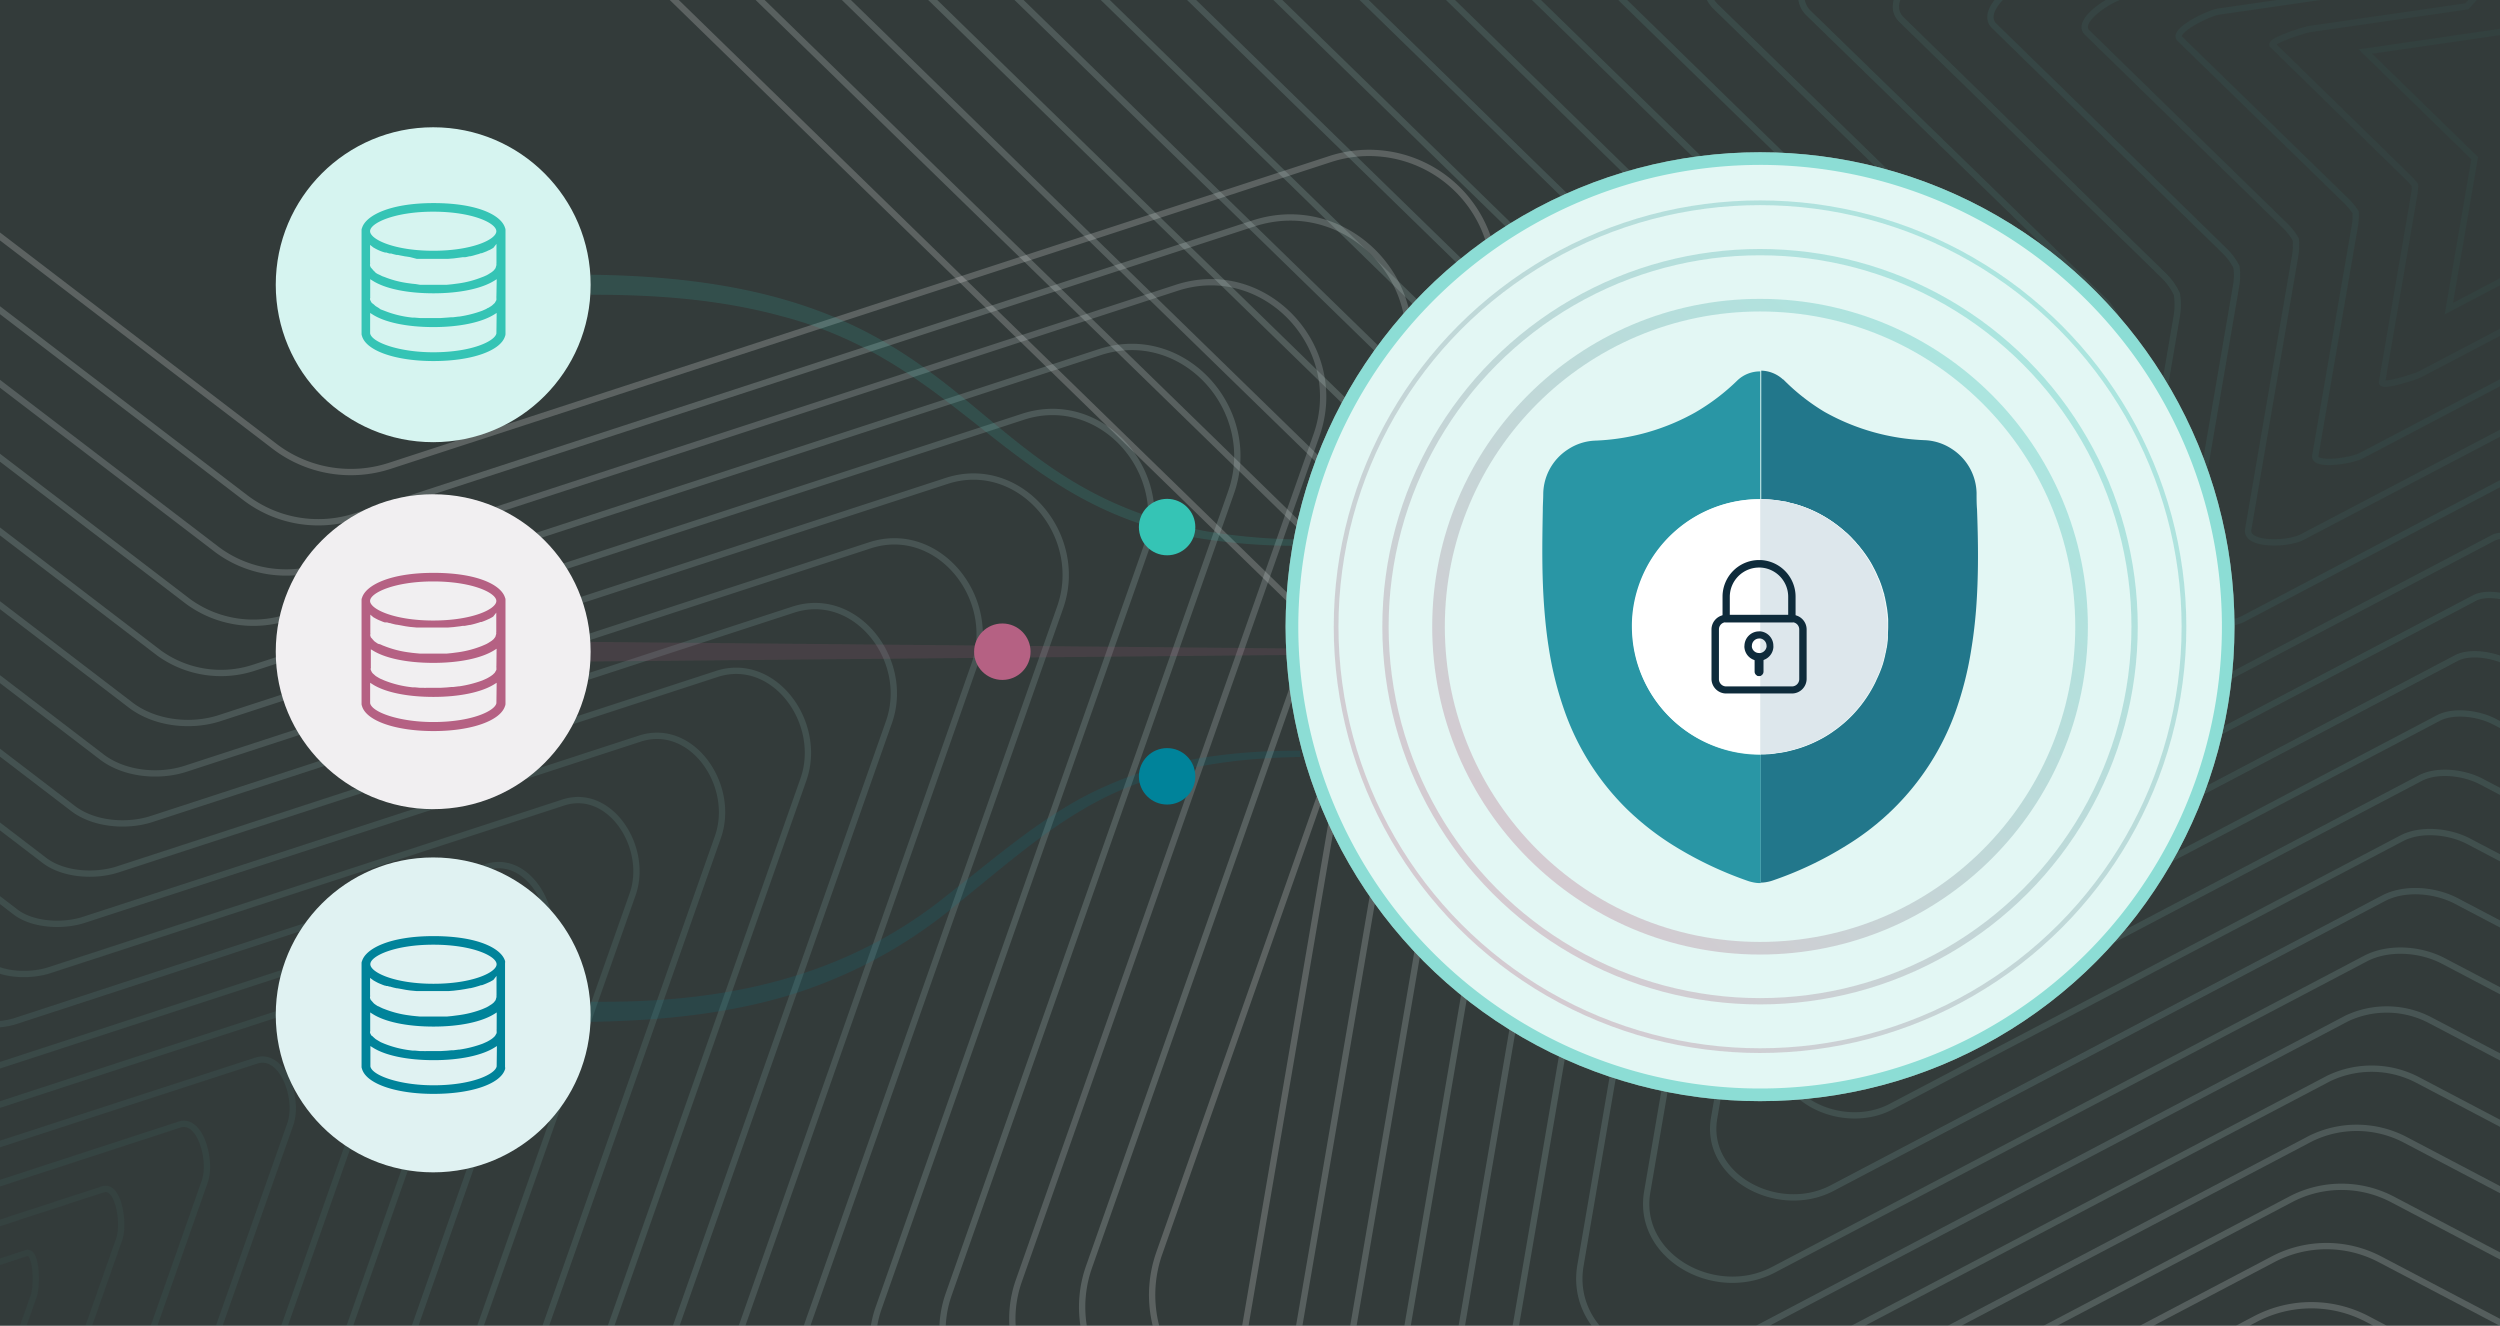
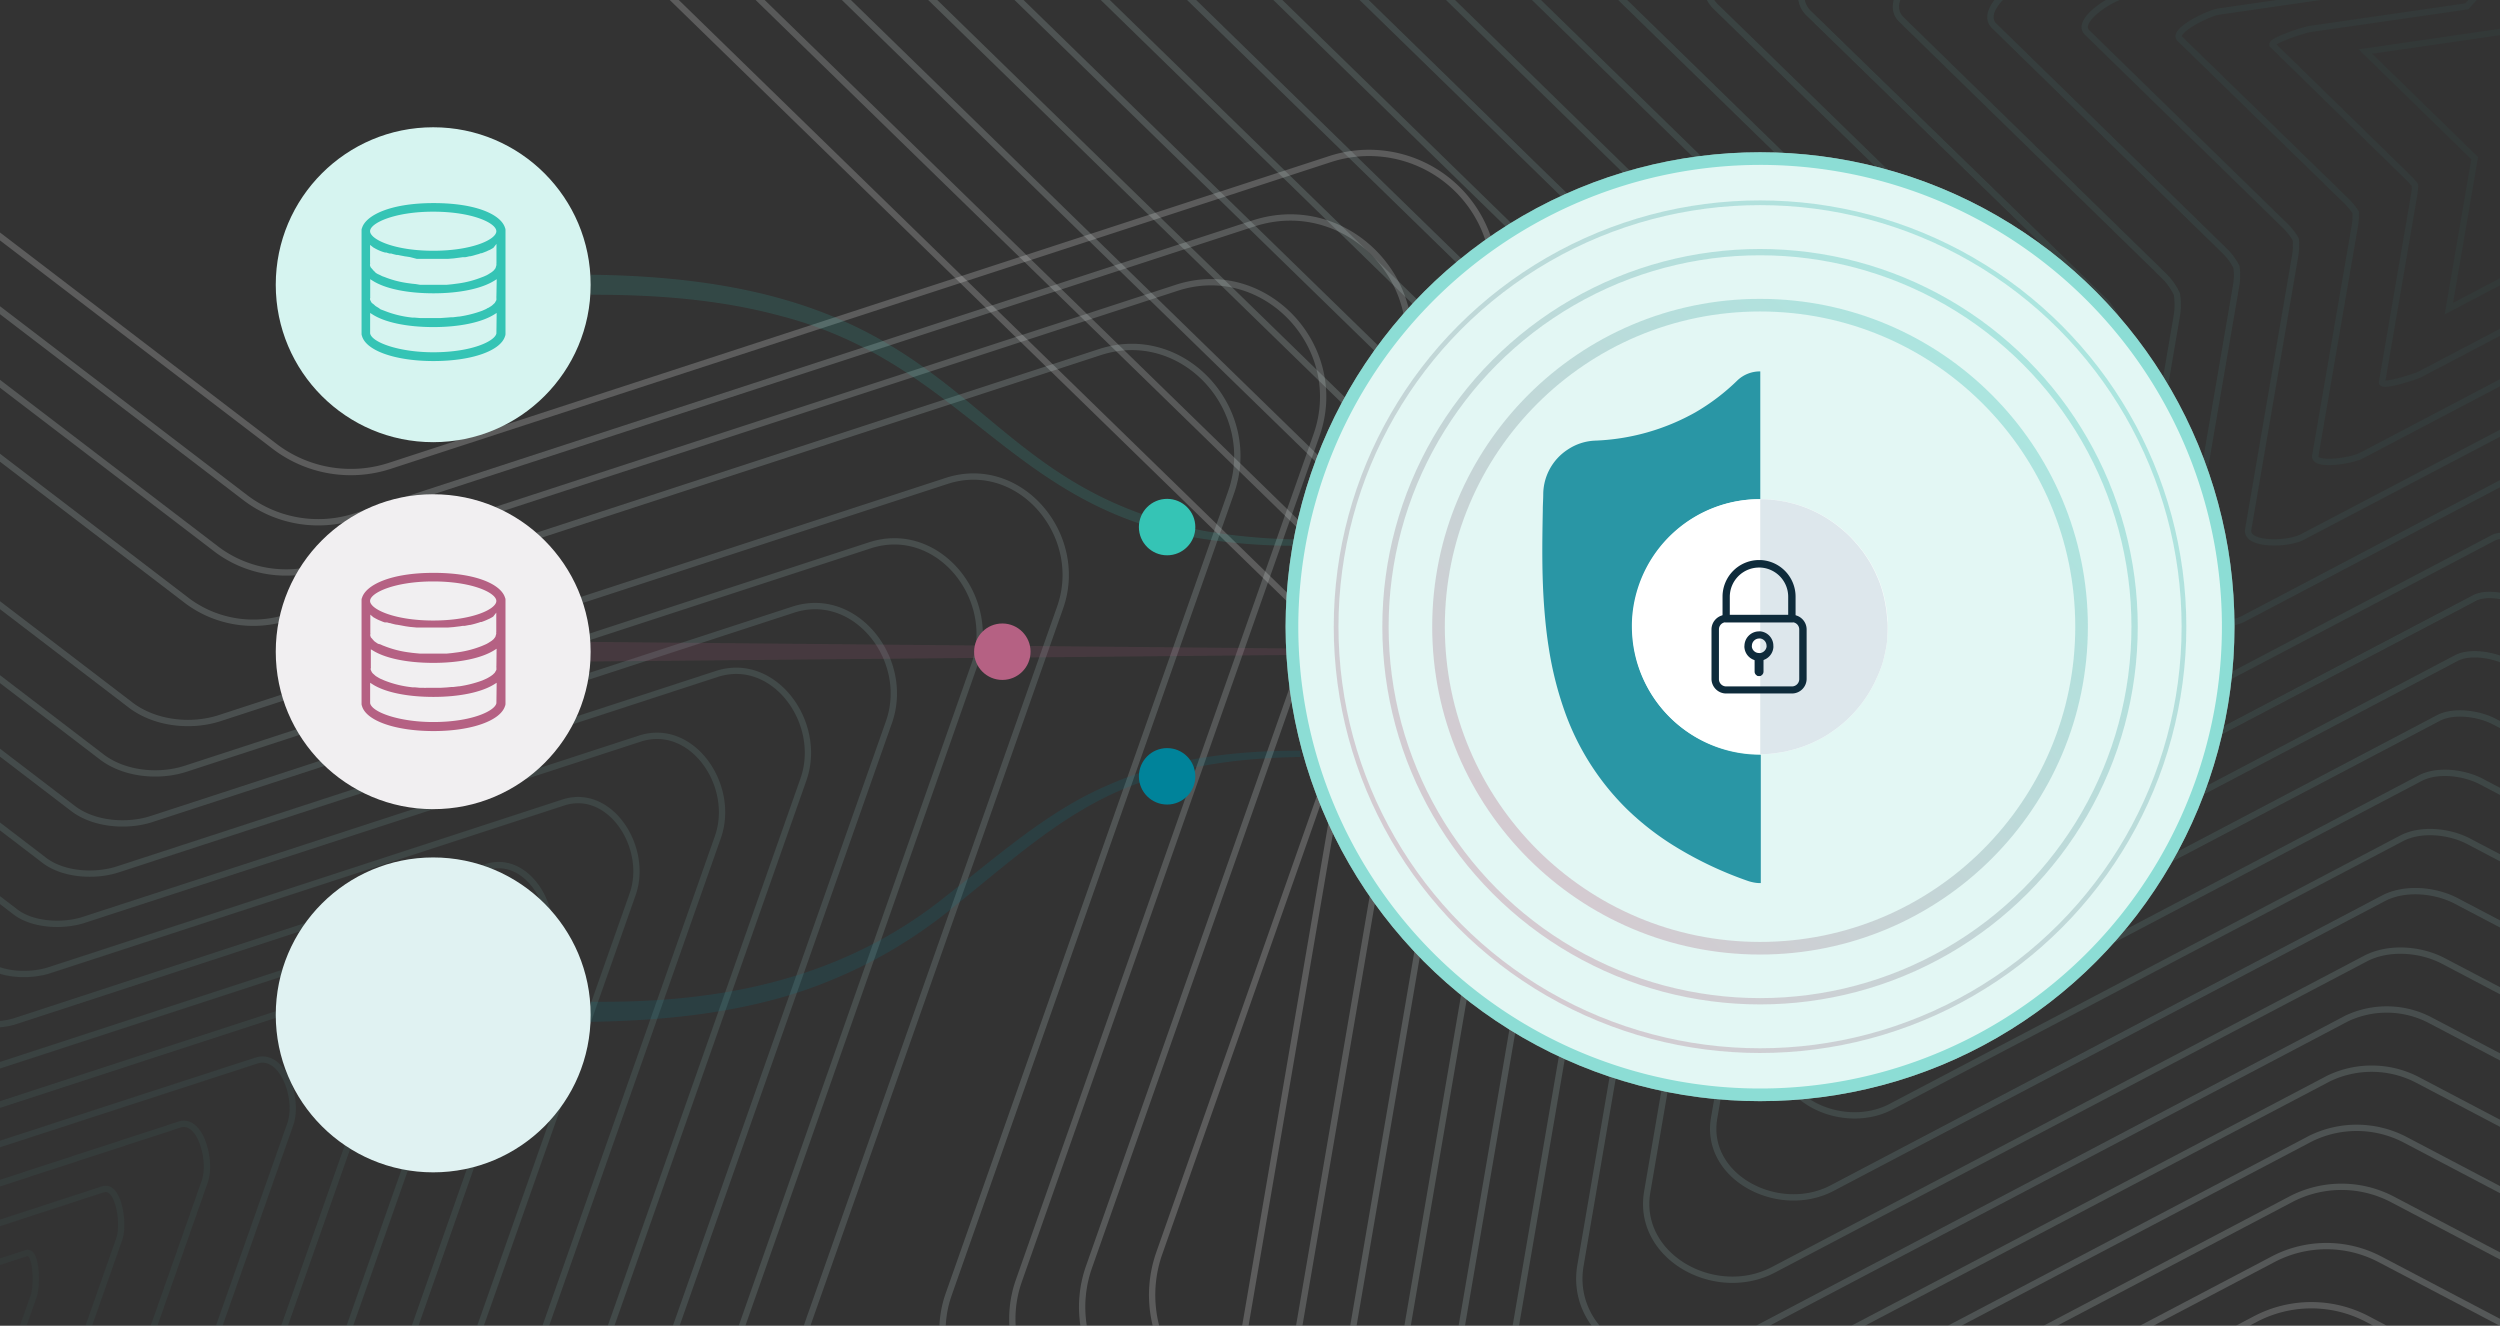
<svg xmlns="http://www.w3.org/2000/svg" xmlns:xlink="http://www.w3.org/1999/xlink" id="Layer_1" data-name="Layer 1" viewBox="0 0 396 210">
  <rect x="0" y="0" width="396" height="210" fill="#333333" stroke="none" />
  <defs>
    <style>.cls-1,.cls-10,.cls-11,.cls-12,.cls-13,.cls-14,.cls-15,.cls-16,.cls-17,.cls-18,.cls-19,.cls-20,.cls-21,.cls-22,.cls-23,.cls-24,.cls-25,.cls-26,.cls-27,.cls-28,.cls-29,.cls-30,.cls-31,.cls-32,.cls-33,.cls-34,.cls-35,.cls-36,.cls-37,.cls-38,.cls-39,.cls-40,.cls-41,.cls-42,.cls-5,.cls-52,.cls-53,.cls-54,.cls-6,.cls-7,.cls-8,.cls-9{fill:none;}.cls-2,.cls-47{fill:#35c4b5;}.cls-2{isolation:isolate;opacity:0.06;}.cls-3{clip-path:url(#clip-path);}.cls-24,.cls-4{opacity:0.2;}.cls-5{stroke:#fff;}.cls-10,.cls-11,.cls-12,.cls-13,.cls-14,.cls-15,.cls-16,.cls-17,.cls-18,.cls-19,.cls-20,.cls-21,.cls-22,.cls-23,.cls-24,.cls-25,.cls-26,.cls-28,.cls-29,.cls-30,.cls-31,.cls-32,.cls-33,.cls-34,.cls-35,.cls-36,.cls-37,.cls-38,.cls-39,.cls-40,.cls-41,.cls-42,.cls-5,.cls-52,.cls-53,.cls-54,.cls-59,.cls-6,.cls-7,.cls-9{stroke-miterlimit:10;}.cls-25,.cls-6{stroke:#f4fcfb;}.cls-6{opacity:0.96;}.cls-26,.cls-7{stroke:#eaf9f7;}.cls-7{opacity:0.92;}.cls-27,.cls-8{stroke:#dff6f3;stroke-miterlimit:10;}.cls-8{opacity:0.87;}.cls-28,.cls-9{stroke:#d4f3ef;}.cls-9{opacity:0.83;}.cls-10,.cls-29{stroke:#caefec;}.cls-10{opacity:0.79;}.cls-11,.cls-30{stroke:#bfece8;}.cls-11{opacity:0.75;}.cls-12,.cls-31{stroke:#b5e9e4;}.cls-12{opacity:0.71;}.cls-13,.cls-32{stroke:#aae6e0;}.cls-13{opacity:0.66;}.cls-14,.cls-33{stroke:#9fe3dc;}.cls-14{opacity:0.62;}.cls-15,.cls-34{stroke:#95e0d8;}.cls-15{opacity:0.58;}.cls-16,.cls-35{stroke:#8addd4;}.cls-16{opacity:0.54;}.cls-17,.cls-36{stroke:#7fdad0;}.cls-17{opacity:0.49;}.cls-18,.cls-37{stroke:#75d7cc;}.cls-18{opacity:0.45;}.cls-19,.cls-38{stroke:#6ad4c8;}.cls-19{opacity:0.41;}.cls-20,.cls-39{stroke:#60d0c5;}.cls-20{opacity:0.37;}.cls-21,.cls-40{stroke:#55cdc1;}.cls-21{opacity:0.33;}.cls-22,.cls-41{stroke:#4acabd;}.cls-22{opacity:0.28;}.cls-23,.cls-42{stroke:#40c7b9;}.cls-23{opacity:0.24;}.cls-24{stroke:#35c4b5;}.cls-25{opacity:0.95;}.cls-26{opacity:0.91;}.cls-27{opacity:0.86;}.cls-28{opacity:0.81;}.cls-29{opacity:0.76;}.cls-30{opacity:0.72;}.cls-31{opacity:0.67;}.cls-32{opacity:0.62;}.cls-33{opacity:0.57;}.cls-34{opacity:0.53;}.cls-35{opacity:0.48;}.cls-36{opacity:0.43;}.cls-37{opacity:0.38;}.cls-38{opacity:0.34;}.cls-39{opacity:0.29;}.cls-40{opacity:0.24;}.cls-41{opacity:0.19;}.cls-42{opacity:0.15;}.cls-43{fill:#d6f4f0;}.cls-44{fill:#f1eff1;}.cls-45{fill:#e0f2f2;}.cls-46{opacity:0.15;}.cls-48{fill:#00839a;}.cls-49{fill:#b56183;}.cls-50{fill:#e3f7f4;}.cls-51{opacity:0.5;}.cls-52{stroke-width:2px;stroke:url(#linear-gradient);}.cls-52,.cls-53,.cls-54{opacity:0.3;}.cls-53{stroke:url(#linear-gradient-2);}.cls-54{stroke-width:0.75px;stroke:url(#linear-gradient-3);}.cls-55{fill:#2996a5;}.cls-56{fill:#22778b;}.cls-57{fill:#fff;}.cls-58{fill:#dde7ec;}.cls-59,.cls-60{fill:#0e2b3b;}.cls-59{stroke:#0e2b3b;stroke-width:0.3px;}</style>
    <clipPath id="clip-path">
      <rect class="cls-1" width="396" height="210" />
    </clipPath>
    <linearGradient id="linear-gradient" x1="242.07" y1="135.99" x2="315.51" y2="62.55" gradientUnits="userSpaceOnUse">
      <stop offset="0" stop-color="#b66681" />
      <stop offset="1" stop-color="#2dbeb2" />
    </linearGradient>
    <linearGradient id="linear-gradient-2" x1="236.49" y1="141.58" x2="321.1" y2="56.97" xlink:href="#linear-gradient" />
    <linearGradient id="linear-gradient-3" x1="231.05" y1="147.02" x2="326.54" y2="51.53" xlink:href="#linear-gradient" />
  </defs>
-   <rect class="cls-2" width="396" height="210" />
  <g class="cls-3">
    <g class="cls-4">
      <path class="cls-5" d="M381.54-218.93,450.88-78.44a19.91,19.91,0,0,0,15,10.89L620.91-45a19.91,19.91,0,0,1,11,34L519.75,98.29A19.9,19.9,0,0,0,514,115.91l26.48,154.41a19.91,19.91,0,0,1-28.89,21L373,218.41a19.89,19.89,0,0,0-18.52,0l-138.67,72.9a19.91,19.91,0,0,1-28.89-21l26.48-154.41a19.9,19.9,0,0,0-5.72-17.62L95.44-11.07a19.9,19.9,0,0,1,11-33.95l155-22.53a19.91,19.91,0,0,0,15-10.89l69.34-140.49A19.9,19.9,0,0,1,381.54-218.93Z" />
      <path class="cls-6" d="M349.18-208.3c6.92-14,27-13.78,33.94.24L449.23-74.12a19.08,19.08,0,0,0,5.6,6.78,19.12,19.12,0,0,0,8.68,3.6L611.33-42.26C626.8-40,633.24-21,622.05-10L514.9,94.38a18.91,18.91,0,0,0-5.46,16.82l25.29,147.47c2.64,15.4-13.75,27-27.59,19.76L375,208.94a19.07,19.07,0,0,0-17.66-.05L225.06,278.42c-13.83,7.27-30.25-4.35-27.61-19.75L222.74,111.2a18.84,18.84,0,0,0-5.46-16.82L110.14-10C98.94-21,105.42-40,120.89-42.27L257.05-62l11.71-1.78A19.05,19.05,0,0,0,283-74.26Z" />
      <path class="cls-7" d="M352.52-197.68c6.53-13.24,25.65-12.75,32.18.49l62.88,127.4a18.27,18.27,0,0,0,5.32,6.45,18.29,18.29,0,0,0,8.26,3.41L601.75-39.5c14.61,2.12,21,20.15,10.4,30.46L510.05,90.48a17.86,17.86,0,0,0-5.2,16L529,247c2.5,14.55-13.22,25.41-26.29,18.54L377,199.48a18.21,18.21,0,0,0-16.78-.1L234.37,265.53c-13.07,6.87-28.84-4-26.34-18.52l24.1-140.52a17.82,17.82,0,0,0-5.2-16L124.83-9c-10.57-10.31-4.14-28.35,10.47-30.47L264.91-58.35,276-60.1a18.27,18.27,0,0,0,13.52-10Z" />
      <path class="cls-8" d="M355.86-187c6.15-12.46,24.28-11.74,30.42.73L445.93-65.47a17.4,17.4,0,0,0,5,6.13,17.44,17.44,0,0,0,7.84,3.22L592.17-36.74c13.75,2,20,19,10.09,28.71L505.2,86.57a16.8,16.8,0,0,0-4.93,15.21l22.91,133.58c2.35,13.69-12.71,23.78-25,17.32L379,190a17.36,17.36,0,0,0-15.9-.16L243.68,252.64c-12.3,6.47-27.42-3.59-25.07-17.28l22.91-133.58a16.75,16.75,0,0,0-4.94-15.21L139.53-8c-9.95-9.7-3.57-26.73,10.18-28.73L272.78-54.64l10.49-1.73a17.45,17.45,0,0,0,12.79-9.52Z" />
      <path class="cls-9" d="M359.2-176.42c5.77-11.68,22.9-10.72,28.67,1L444.28-61.14a16.7,16.7,0,0,0,4.75,5.8,16.73,16.73,0,0,0,7.42,3L582.59-34c12.9,1.87,19.1,17.87,9.77,27l-92,89.69a15.73,15.73,0,0,0-4.68,14.4L517.4,223.7c2.2,12.84-12.18,22.16-23.71,16.1L381,180.55a16.54,16.54,0,0,0-15-.2l-113,59.4c-11.53,6.06-26-3.21-23.8-16.05L250.91,97.06a15.76,15.76,0,0,0-4.68-14.4L154.23-7c-9.33-9.09-3-25.11,9.89-27L280.64-50.93l9.88-1.71a16.7,16.7,0,0,0,12.07-9.07Z" />
      <path class="cls-10" d="M362.54-165.79c5.38-10.91,21.53-9.7,26.91,1.2L442.63-56.82a15.84,15.84,0,0,0,4.47,5.48,15.75,15.75,0,0,0,7,2.84L573-31.22c12,1.75,18.16,16.73,9.45,25.21l-87,84.77a14.72,14.72,0,0,0-4.42,13.6l20.53,119.69c2.06,12-11.65,20.53-22.41,14.87L383,171.09a15.72,15.72,0,0,0-14.14-.26l-106.57,56c-10.76,5.66-24.58-2.83-22.53-14.81L260.3,92.35a14.65,14.65,0,0,0-4.42-13.59L168.92-6c-8.7-8.48-2.42-23.48,9.61-25.23l110-16,9.27-1.69a15.9,15.9,0,0,0,11.34-8.61Z" />
      <path class="cls-11" d="M365.88-155.17c5-10.12,20.15-8.67,25.15,1.45L441-52.49a15.16,15.16,0,0,0,4.18,5.16,15.05,15.05,0,0,0,6.58,2.64l111.7,16.23c11.17,1.62,17.22,15.59,9.14,23.47L490.66,74.86a13.69,13.69,0,0,0-4.16,12.79L505.84,200.4c1.91,11.12-11.12,18.9-21.11,13.64L385,161.63a14.84,14.84,0,0,0-13.27-.31L271.61,214c-10,5.26-23.16-2.45-21.26-13.57L269.69,87.64a13.67,13.67,0,0,0-4.16-12.79L183.62-5c-8.09-7.88-1.85-21.87,9.32-23.5l103.43-15L305-45.19c4.43-.64,8.61-4.13,10.6-8.15Z" />
      <path class="cls-12" d="M369.22-144.54c4.62-9.34,18.78-7.66,23.39,1.69l46.73,94.68a14.28,14.28,0,0,0,3.89,4.84,14.23,14.23,0,0,0,6.16,2.45L553.86-25.7c10.32,1.5,16.29,14.44,8.82,21.72L485.81,71a14.75,14.75,0,0,0-3.5,5.34,14.61,14.61,0,0,0-.39,6.65l18.14,105.8c1.77,10.27-10.59,17.28-19.82,12.43l-93.2-49c-3.67-1.93-8.73-2.29-12.39-.36l-93.73,49.27c-9.23,4.85-21.75-2.07-20-12.34L279.08,82.93a14.83,14.83,0,0,0-.3-6.37,14.68,14.68,0,0,0-3.6-5.61L198.31-4c-7.46-7.28-1.27-20.25,9-21.75l96.88-14.08,8-1.65c4.09-.59,8-4,9.87-7.69Z" />
      <path class="cls-13" d="M372.56-133.91c4.23-8.57,17.4-6.64,21.63,1.93l43.5,88.13a13.43,13.43,0,0,0,3.6,4.52A13.52,13.52,0,0,0,447-37.07l97.25,14.13c9.46,1.38,15.35,13.3,8.51,20L481,67.05a14,14,0,0,0-3.29,5,14,14,0,0,0-.34,6.21l17,98.86c1.61,9.41-10.07,15.65-18.53,11.2L389.05,142.7c-3.36-1.76-8.16-2.17-11.51-.41l-87.32,45.9c-8.45,4.45-20.32-1.69-18.7-11.1l17-98.87a13.84,13.84,0,0,0-.26-6A13.91,13.91,0,0,0,284.83,67L213-3c-6.84-6.67-.7-18.63,8.75-20L312.1-36.1l7.43-1.63c3.75-.55,7.46-3.84,9.14-7.24Z" />
      <path class="cls-14" d="M375.91-123.28c3.84-7.79,16-5.62,19.86,2.17L436-39.52a12.65,12.65,0,0,0,3.32,4.19,12.67,12.67,0,0,0,5.32,2.07l90,13.08C543.3-18.93,549.11-8,542.9-2l-66.79,65.1A13.29,13.29,0,0,0,473,67.75a13.32,13.32,0,0,0-.29,5.77l15.77,91.91c1.47,8.56-9.55,14-17.23,10l-80.22-42.17c-3.05-1.6-7.58-2.07-10.63-.46l-80.9,42.52c-7.68,4-18.9-1.31-17.43-9.87l15.76-91.92a13.39,13.39,0,0,0-.21-5.54,13.34,13.34,0,0,0-3.17-4.84L227.71-2c-6.22-6.06-.13-17,8.47-18.26L320-32.39,326.78-34c3.42-.5,6.88-3.69,8.41-6.78Z" />
      <path class="cls-15" d="M379.25-112.66c3.46-7,14.64-4.59,18.1,2.42l37,75a11.7,11.7,0,0,0,3,3.87,11.75,11.75,0,0,0,4.89,1.88l82.81,12c7.73,1.13,13.47,11,7.87,16.47L471.26,59.24a12.54,12.54,0,0,0-2.87,4.24,12.57,12.57,0,0,0-.23,5.33l14.57,85c1.32,7.7-9,12.39-15.94,8.76l-73.72-38.76c-2.74-1.45-7-2-9.76-.52l-74.47,39.15c-6.92,3.64-17.48-.93-16.16-8.63l14.57-85a12.58,12.58,0,0,0-.17-5.12,12.55,12.55,0,0,0-2.95-4.45L242.4-.95c-5.59-5.45.45-15.39,8.19-16.51l77.24-11.22,6.21-1.6c3.07-.44,6.3-3.54,7.67-6.32Z" />
      <path class="cls-16" d="M382.59-102c3.07-6.23,13.27-3.57,16.34,2.66l33.81,68.5a11.18,11.18,0,0,0,2.75,3.54A10.92,10.92,0,0,0,440-25.64l75.58,11c6.88,1,12.53,9.87,7.56,14.72l-56.7,55.26a12.11,12.11,0,0,0-2.66,3.88,11.82,11.82,0,0,0-.18,4.89l13.38,78c1.18,6.85-8.49,10.77-14.64,7.54l-67.22-35.34c-2.45-1.29-6.44-1.86-8.89-.57l-68.05,35.78c-6.15,3.23-16.07-.56-14.89-7.41l13.38-78a11.78,11.78,0,0,0-.13-4.7,11.68,11.68,0,0,0-2.73-4.07L257.1.07c-5-4.85,1-13.78,7.9-14.77L335.69-25l5.6-1.57c2.73-.4,5.72-3.39,6.94-5.86Z" />
      <path class="cls-17" d="M385.93-91.4c2.69-5.45,11.89-2.56,14.58,2.89l30.58,62a10.37,10.37,0,0,0,2.47,3.22,10.37,10.37,0,0,0,4.05,1.5L506-11.89c6,.87,11.6,8.72,7.24,13L461.56,51.43a11.41,11.41,0,0,0-2.45,3.51,11.27,11.27,0,0,0-.13,4.45l12.19,71.08c1,6-8,9.14-13.34,6.31L397.1,104.85c-2.14-1.12-5.87-1.74-8-.62l-61.63,32.41c-5.38,2.82-14.65-.18-13.62-6.17L326,59.37A11.33,11.33,0,0,0,326,55.1a11.41,11.41,0,0,0-2.51-3.69L271.8,1.08c-4.36-4.25,1.59-12.15,7.61-13l64.15-9.32,5-1.55c2.39-.35,5.14-3.25,6.21-5.41Z" />
      <path class="cls-18" d="M389.27-80.77c2.31-4.68,10.52-1.54,12.82,3.13l27.35,55.42a10,10,0,0,0,2.18,2.9,9.67,9.67,0,0,0,3.64,1.3L496.4-9.13c5.15.75,10.65,7.58,6.92,11.22L456.71,47.52a11.07,11.07,0,0,0-2.24,3.15,10.58,10.58,0,0,0-.07,4l11,64.14c.89,5.13-7.43,7.51-12.05,5.08L399.11,95.39c-1.83-1-5.3-1.63-7.13-.67l-55.21,29c-4.61,2.42-13.23.2-12.35-4.93l11-64.16a10.64,10.64,0,0,0,0-3.86,10.67,10.67,0,0,0-2.29-3.29L286.49,2.09c-3.73-3.64,2.17-10.53,7.33-11.28l57.6-8.37,4.37-1.53c2-.3,4.57-3.1,5.48-5Z" />
      <path class="cls-19" d="M392.61-70.15c1.92-3.89,9.14-.51,11.06,3.38L427.79-17.9a9.08,9.08,0,0,0,1.9,2.58,8.82,8.82,0,0,0,3.21,1.11l53.92,7.84c4.3.62,9.72,6.44,6.61,9.47L451.86,43.62a10.5,10.5,0,0,0-2,2.78,10.24,10.24,0,0,0,0,3.58l9.81,57.18c.73,4.28-6.91,5.89-10.76,3.87l-47.74-25.1c-1.52-.8-4.72-1.53-6.25-.73l-48.79,25.66c-3.85,2-11.81.58-11.08-3.7L344.81,50a10.45,10.45,0,0,0,0-3.44,10.3,10.3,0,0,0-2.08-2.91L301.19,3.1c-3.11-3,2.75-8.91,7-9.54l51.06-7.41L363-15.37c1.71-.24,4-3,4.75-4.49Z" />
      <path class="cls-20" d="M396-59.52c1.54-3.11,7.77.51,9.3,3.62l20.89,42.33a8.56,8.56,0,0,0,1.62,2.25,8.41,8.41,0,0,0,2.79.92l46.69,6.79c3.44.5,8.78,5.3,6.29,7.72L447,39.71a10,10,0,0,0-1.82,2.42,10,10,0,0,0,0,3.14l8.62,50.24c.59,3.42-6.39,4.26-9.46,2.64L403.13,76.47c-1.22-.65-4.15-1.42-5.37-.78L355.39,98c-3.08,1.61-10.4,1-9.81-2.46l8.62-50.27a9.58,9.58,0,0,0,.05-3,9.62,9.62,0,0,0-1.86-2.52L315.89,4.11c-2.49-2.42,3.32-7.29,6.75-7.79l44.51-6.47,3.15-1.49c1.36-.2,3.4-2.8,4-4Z" />
      <path class="cls-21" d="M399.29-48.89c1.15-2.34,6.39,1.52,7.54,3.86L424.49-9.25a8.27,8.27,0,0,0,1.33,1.93,7.88,7.88,0,0,0,2.37.73L467.66-.85c2.58.37,7.85,4.16,6,6L442.16,35.81a9.46,9.46,0,0,0-1.6,2,9.44,9.44,0,0,0,.07,2.7l7.43,43.29c.44,2.57-5.86,2.63-8.16,1.42L405.15,67c-.92-.48-3.59-1.31-4.5-.82l-36,18.9c-2.3,1.21-9,1.34-8.53-1.23l7.43-43.32a9.93,9.93,0,0,0,.1-2.6A9.64,9.64,0,0,0,362,35.79L330.58,5.13c-1.86-1.82,3.9-5.68,6.48-6l38-5.52,2.53-1.47c1-.15,2.83-2.65,3.28-3.58Z" />
      <path class="cls-22" d="M402.63-38.26c.77-1.56,5,2.54,5.79,4.1L422.85-4.92a7.59,7.59,0,0,0,1,1.6,7.93,7.93,0,0,0,1.95.54l32.25,4.69c1.71.25,6.9,3,5.66,4.23L437.31,31.9a10.49,10.49,0,0,0-1.39,1.69,10.2,10.2,0,0,0,.13,2.26l6.23,36.35c.3,1.71-5.33,1-6.87.19L407.16,57.54c-.61-.32-3-1.2-3.62-.88L374,72.19c-1.53.81-7.55,1.72-7.26,0L373,35.82a10.16,10.16,0,0,0,.14-2.19,10.64,10.64,0,0,0-1.43-1.75L345.28,6.14c-1.25-1.21,4.47-4.06,6.19-4.31l31.41-4.56,1.92-1.45c.68-.1,2.25-2.51,2.56-3.13Z" />
      <path class="cls-23" d="M406-27.64c.39-.77,3.64,3.57,4,4.35L421.2-.6A9,9,0,0,0,422,.68a8.71,8.71,0,0,0,1.53.35l25,3.64c.86.13,6,1.87,5.34,2.48L432.46,28a13.27,13.27,0,0,0-1.18,1.32,12.74,12.74,0,0,0,.18,1.82l5,29.4c.15.86-4.8-.62-5.57-1L409.17,48.08c-.31-.16-2.44-1.09-2.74-.93L383.31,59.3c-.77.4-6.13,2.1-6,1.24l5.05-29.43a13.47,13.47,0,0,0,.19-1.77A12.91,12.91,0,0,0,381.34,28L360,7.15c-.62-.61,5-2.44,5.91-2.56L390.74,1l1.31-1.44c.35,0,1.67-2.35,1.83-2.66Z" />
      <polygon class="cls-24" points="409.31 -17.01 420.02 4.68 443.96 8.16 426.64 25.05 430.73 48.89 409.31 37.63 387.9 48.89 391.99 25.05 374.67 8.16 398.61 4.68 409.31 -17.01" />
    </g>
    <g class="cls-4">
      <path class="cls-5" d="M-38.4,500.38-83.17,350.24a19.89,19.89,0,0,0-13-13.25l-149.06-48.23a19.91,19.91,0,0,1-5.17-35.33l129-89a19.91,19.91,0,0,0,8.6-16.41L-113-8.62A19.91,19.91,0,0,1-81-24.46L43.47,70.68a19.9,19.9,0,0,0,18.27,3.11L210.68,25.2a19.91,19.91,0,0,1,24.95,25.54l-52,147.77a19.93,19.93,0,0,0,2.68,18.34l92.24,126.63A19.9,19.9,0,0,1,262,375.1l-156.62-3.81a19.94,19.94,0,0,0-16.61,8.22L-3.2,506.37A19.91,19.91,0,0,1-38.4,500.38Z" />
      <path class="cls-25" d="M-110.33,3c0-15.63,18.12-24.33,30.54-14.84L38.92,78.88a19.08,19.08,0,0,0,17.43,2.9L198.53,35.4c14.86-4.85,28.75,9.69,23.56,24.43L172.5,200.68A19.06,19.06,0,0,0,175,218.16l88,120.77c9.2,12.63.08,30.57-15.54,30.18L97.86,365.47A18.87,18.87,0,0,0,82,373.32L-5.78,494.47c-9.18,12.66-29,9-33.43-5.94L-81.89,345.4a19.15,19.15,0,0,0-4.39-7.63,19.14,19.14,0,0,0-8-5l-142.12-46c-14.87-4.81-18-24.67-5.15-33.55l123.15-85a19.23,19.23,0,0,0,5.95-6.62,19.23,19.23,0,0,0,2.26-9Z" />
      <path class="cls-26" d="M-107.66,14.58c0-14.77,17.35-22.8,29.07-13.84l113,86.34A18.33,18.33,0,0,0,51,89.78L186.38,45.59c14-4.58,27.06,9.41,22.16,23.33L161.39,202.86a18.21,18.21,0,0,0,2.33,16.61l83.7,114.91c8.69,11.93.26,29.1-14.5,28.74L90.38,359.65a17.88,17.88,0,0,0-15.09,7.47L-8.37,482.57c-8.66,12-27.43,8.27-31.65-5.88l-40.6-136.14a18.36,18.36,0,0,0-4.15-7.26,18.25,18.25,0,0,0-7.58-4.74l-135.17-43.74c-14-4.55-17.29-23.39-5.14-31.78l117.36-81a18.47,18.47,0,0,0,5.68-6.29,18.36,18.36,0,0,0,2.13-8.62Z" />
      <path class="cls-27" d="M-105,26.17c0-13.89,16.58-21.26,27.62-12.82L29.8,95.28a17.53,17.53,0,0,0,15.78,2.49l128.65-42C187.44,51.48,199.61,64.91,195,78L150.28,205a17.37,17.37,0,0,0,2.15,15.75l79.43,109c8.18,11.24.43,27.65-13.46,27.31L82.9,353.84a16.75,16.75,0,0,0-14.33,7.09L-10.95,470.67c-8.16,11.25-25.9,7.5-29.88-5.82L-79.34,335.7a17.45,17.45,0,0,0-3.93-6.89,17.59,17.59,0,0,0-7.19-4.49l-128.23-41.49c-13.22-4.27-16.56-22.1-5.12-30l111.56-77a17.68,17.68,0,0,0,5.41-6,17.65,17.65,0,0,0,2-8.19Z" />
-       <path class="cls-28" d="M-102.33,37.77c0-13,15.8-19.73,26.15-11.82L25.24,103.47a16.76,16.76,0,0,0,15,2.29L162.08,66c12.39-4,23.69,8.83,19.37,21.12L139.17,207.2a16.53,16.53,0,0,0,2,14.89L216.3,325.27c7.67,10.53.6,26.19-12.43,25.88L75.42,348a15.74,15.74,0,0,0-13.57,6.72l-75.39,104c-7.64,10.55-24.37,6.73-28.09-5.76L-78.06,330.85a16.71,16.71,0,0,0-3.71-6.52,16.64,16.64,0,0,0-6.81-4.23l-121.28-39.24c-12.39-4-15.82-20.82-5.1-28.22l105.76-73a16.91,16.91,0,0,0,5.14-5.65,16.79,16.79,0,0,0,1.88-7.77Z" />
      <path class="cls-29" d="M-99.67,49.37c0-12.16,15-18.2,24.7-10.82l95.65,73.12c3.84,2.93,9.53,3.57,14.12,2.08L149.94,76.18c11.55-3.77,22,8.55,18,20L128.06,209.37a15.7,15.7,0,0,0,1.79,14l70.89,97.32c7.16,9.83.77,24.73-11.39,24.44L68,342.2a14.73,14.73,0,0,0-12.82,6.35l-71.25,98.33c-7.14,9.84-22.85,5.94-26.32-5.71L-76.79,326a15.7,15.7,0,0,0-3.48-6.15,15.79,15.79,0,0,0-6.42-4l-114.34-37c-11.56-3.74-15.09-19.53-5.08-26.44l100-69a16.3,16.3,0,0,0,4.88-5.32,16.27,16.27,0,0,0,1.75-7.34Z" />
      <path class="cls-30" d="M-97,61c0-11.29,14.26-16.67,23.23-9.82l89.89,68.72c3.56,2.72,9,3.26,13.29,1.87L137.79,86.38c10.73-3.5,20.31,8.26,16.56,18.91L117,211.54a14.84,14.84,0,0,0,1.62,13.17l66.61,91.46c6.65,9.12.94,23.27-10.35,23L60.47,336.38a15.54,15.54,0,0,0-6.67,1.33,15.34,15.34,0,0,0-5.38,4.64L-18.71,435c-6.62,9.14-21.32,5.17-24.54-5.65L-75.51,321.16a15.11,15.11,0,0,0-3.25-5.79,15,15,0,0,0-6-3.71l-107.4-34.75c-10.74-3.48-14.36-18.26-5.06-24.67l94.16-65a15.45,15.45,0,0,0,4.61-5,15.59,15.59,0,0,0,1.63-6.92Z" />
      <path class="cls-31" d="M-94.34,72.57c0-10.43,13.49-15.15,21.77-8.82l84.13,64.31c3.29,2.52,8.53,2.95,12.46,1.67L125.64,96.57c9.91-3.23,18.63,8,15.17,17.81l-35,99.33c-1.37,3.9-1,9,1.44,12.31l62.35,85.6c6.13,8.42,1.1,21.81-9.32,21.56L53,330.56a14.74,14.74,0,0,0-6.26,1.23,14.61,14.61,0,0,0-5,4.37l-63,86.92c-6.12,8.44-19.79,4.4-22.77-5.59L-74.24,316.31a14.24,14.24,0,0,0-3-5.42,14.12,14.12,0,0,0-5.66-3.45l-100.45-32.51c-9.91-3.2-13.62-17-5-22.89l88.37-61a14.78,14.78,0,0,0,4.34-4.68,14.49,14.49,0,0,0,1.5-6.49Z" />
      <path class="cls-32" d="M-91.67,84.16c0-9.55,12.72-13.61,20.31-7.8L7,136.26c3,2.31,8,2.63,11.63,1.46l94.86-30.95c9.08-3,16.94,7.69,13.77,16.71l-32.53,92.4c-1.26,3.58-1,8.38,1.26,11.45l58.08,79.73c5.62,7.73,1.27,20.36-8.28,20.13L45.51,324.74a14.1,14.1,0,0,0-5.85,1.13A13.79,13.79,0,0,0,35,330l-58.86,81.21c-5.6,7.74-18.26,3.62-21-5.53L-73,311.46a13.46,13.46,0,0,0-2.8-5,13.49,13.49,0,0,0-5.27-3.2L-174.54,273c-9.08-2.94-12.89-15.69-5-21.11l82.57-57a14.05,14.05,0,0,0,4.07-4.35,13.92,13.92,0,0,0,1.38-6.07Z" />
      <path class="cls-33" d="M-89,95.76c0-8.68,12-12.08,18.85-6.8l72.61,55.5c2.74,2.09,7.52,2.32,10.8,1.25L101.34,117c8.26-2.7,15.26,7.41,12.37,15.6L83.62,218.05c-1.14,3.25-1,7.8,1.08,10.59l53.81,73.87c5.11,7,1.44,18.9-7.24,18.69L38,318.93a13.14,13.14,0,0,0-5.44,1,13.21,13.21,0,0,0-4.33,3.83l-54.72,75.51c-5.1,7-16.74,2.85-19.22-5.47l-26-87.2a12.74,12.74,0,0,0-2.57-4.68,12.66,12.66,0,0,0-4.9-2.94l-86.56-28c-8.26-2.67-12.16-14.4-5-19.33l76.77-53a13.34,13.34,0,0,0,3.8-4A13.19,13.19,0,0,0-88.89,189Z" />
      <path class="cls-34" d="M-86.34,107.36c0-7.82,11.17-10.55,17.38-5.8l66.85,51.1c2.46,1.88,7,2,10,1l81.33-26.54c7.43-2.42,13.57,7.13,11,14.5L72.51,220.22c-1,2.93-.92,7.22.9,9.73L123,298c4.6,6.32,1.61,17.44-6.2,17.25l-86.2-2.1a12.52,12.52,0,0,0-5,.91,12.51,12.51,0,0,0-4,3.56L-29,387.38c-4.58,6.33-15.21,2.08-17.44-5.41l-23.92-80.2a11.82,11.82,0,0,0-2.34-4.33,11.88,11.88,0,0,0-4.51-2.67L-156.88,269c-7.43-2.41-11.43-13.12-5-17.56l71-49a12.55,12.55,0,0,0,3.53-3.7,12.43,12.43,0,0,0,1.13-5.22Z" />
      <path class="cls-35" d="M-83.68,119c0-6.95,10.41-9,15.93-4.8l61.08,46.69c2.19,1.68,6.52,1.7,9.14.84L77,137.36c6.61-2.16,11.89,6.84,9.58,13.39L61.4,222.39c-.92,2.6-.9,6.64.73,8.87l45.26,62.15c4.09,5.61,1.79,16-5.16,15.81l-79.15-1.93a12,12,0,0,0-4.63.81,11.72,11.72,0,0,0-3.63,3.29l-46.45,64.09c-4.08,5.63-13.68,1.3-15.67-5.35l-21.83-73.21a11.14,11.14,0,0,0-2.12-4,11.17,11.17,0,0,0-4.13-2.41L-148,267c-6.61-2.14-10.69-11.83-5-15.78l65.17-45a12.21,12.21,0,0,0,3.27-3.38,11.91,11.91,0,0,0,1-4.79Z" />
      <path class="cls-36" d="M-81,130.56c0-6.08,9.63-7.49,14.46-3.8l55.32,42.29c1.92,1.47,6,1.38,8.31.63L64.9,147.55c5.78-1.88,10.19,6.56,8.18,12.29L50.29,224.56c-.8,2.28-.87,6.06.55,8l41,56.29c3.57,4.91,2,14.51-4.13,14.37L15.6,301.47a11.45,11.45,0,0,0-4.22.7,11.09,11.09,0,0,0-3.28,3l-42.32,58.4c-3.57,4.92-12.15.52-13.89-5.31l-19.74-66.21a10.58,10.58,0,0,0-1.9-3.59,10.24,10.24,0,0,0-3.74-2.15l-65.73-21.27c-5.78-1.87-10-10.55-5-14l59.38-41a11.3,11.3,0,0,0,3-3.05,11.1,11.1,0,0,0,.87-4.37Z" />
      <path class="cls-37" d="M-78.35,142.15c0-5.21,8.86-6,13-2.78l49.56,37.88c1.64,1.25,5.52,1.06,7.48.42l61.06-19.92c5-1.62,8.51,6.27,6.78,11.19L39.18,226.73c-.69,2-.85,5.48.37,7.15L76.28,284.3c3.07,4.22,2.12,13.06-3.09,12.94L8.12,295.65a10.76,10.76,0,0,0-3.81.6A10.63,10.63,0,0,0,1.38,299L-36.8,351.69c-3.06,4.22-10.63-.25-12.12-5.25l-17.66-59.22A9.85,9.85,0,0,0-68.24,284a9.82,9.82,0,0,0-3.37-1.9l-58.78-19c-5-1.6-9.23-9.26-4.94-12.22l53.58-37A10.86,10.86,0,0,0-79,211.17a10.67,10.67,0,0,0,.75-3.95Z" />
      <path class="cls-38" d="M-75.68,153.75c0-4.34,8.09-4.42,11.54-1.78l43.79,33.48c1.37,1,5,.75,6.66.21L40.6,168c4.13-1.35,6.82,6,5.38,10.08L28.07,228.9c-.57,1.63-.82,4.9.19,6.29l32.46,44.56c2.56,3.51,2.29,11.6-2,11.5l-58-1.42a10.21,10.21,0,0,0-3.41.5,10.07,10.07,0,0,0-2.57,2.48l-34,47c-2.55,3.52-9.1-1-10.34-5.19L-65.3,282.38a9.06,9.06,0,0,0-1.44-2.86,9.11,9.11,0,0,0-3-1.64l-51.84-16.77c-4.13-1.34-8.49-8-4.92-10.45l47.78-33a10.21,10.21,0,0,0,2.46-2.4,10.07,10.07,0,0,0,.63-3.52Z" />
      <path class="cls-39" d="M-73,165.35c0-3.47,7.32-2.89,10.08-.78l38,29.07c1.1.84,4.52.44,5.83,0l47.53-15.51c3.3-1.07,5.14,5.7,4,9L17,231.07c-.46,1.3-.8,4.32,0,5.43l28.19,38.7c2.05,2.81,2.46,10.14-1,10.06l-51-1.24a10,10,0,0,0-3,.38,9.9,9.9,0,0,0-2.22,2.21L-42,327.89c-2,2.81-7.57-1.8-8.57-5.13L-64,277.53A8.35,8.35,0,0,0-65.24,275a8.48,8.48,0,0,0-2.59-1.38l-44.9-14.53c-3.3-1.07-7.76-6.7-4.9-8.67l42-29a10.09,10.09,0,0,0,2.19-2.08,9.64,9.64,0,0,0,.5-3.1Z" />
      <path class="cls-40" d="M-70.35,177c0-2.61,6.54-1.36,8.61.22l32.27,24.67c.83.63,4,.12,5-.2l40.77-13.3c2.48-.81,3.45,5.41,2.59,7.87l-13,37c-.34,1-.77,3.74-.16,4.57L29.6,270.65c1.54,2.1,2.63,8.68,0,8.62l-43.95-1.07a10.14,10.14,0,0,0-2.59.28,9.58,9.58,0,0,0-1.87,1.94L-44.56,316c-1.53,2.11-6-2.57-6.79-5.07l-11.4-38.24a8.05,8.05,0,0,0-1-2.12,7.86,7.86,0,0,0-2.22-1.12l-37.95-12.28c-2.47-.8-7-5.42-4.88-6.9l36.18-25a10.05,10.05,0,0,0,1.92-1.75,9.42,9.42,0,0,0,.38-2.67Z" />
      <path class="cls-41" d="M-67.69,188.54c0-1.73,5.78.18,7.16,1.23L-34,210c.54.42,3.51-.19,4.16-.41l34-11.09c1.65-.54,1.77,5.13,1.19,6.76l-10.6,30.11c-.23.65-.75,3.16-.34,3.71L14,266.1c1,1.4,2.8,7.22,1.07,7.18l-36.9-.9a9.92,9.92,0,0,0-2.19.18,9.75,9.75,0,0,0-1.52,1.67l-21.64,29.86c-1,1.41-4.52-3.35-5-5l-9.32-31.25a8.34,8.34,0,0,0-.76-1.75,8.11,8.11,0,0,0-1.83-.87l-31-10c-1.65-.53-6.3-4.13-4.87-5.12l30.39-21a11.4,11.4,0,0,0,1.66-1.42,10.48,10.48,0,0,0,.25-2.25Z" />
      <path class="cls-42" d="M-65,200.14c0-.87,5,1.71,5.69,2.23l20.75,15.86c.27.21,3-.5,3.33-.61L-8,208.73c.83-.27.09,4.85-.2,5.67l-8.17,23.18c-.11.33-.72,2.58-.52,2.85l15.38,21.11c.51.7,3,5.77,2.1,5.75l-29.86-.73a15,15,0,0,0-1.78.07A13.47,13.47,0,0,0-32.22,268L-49.73,292.2c-.51.7-3-4.13-3.23-5L-60.2,263a8.88,8.88,0,0,0-.53-1.39,9.85,9.85,0,0,0-1.45-.61l-24.06-7.78c-.82-.27-5.56-2.85-4.85-3.34l24.58-17a12.56,12.56,0,0,0,1.4-1.1A13.57,13.57,0,0,0-65,230Z" />
    </g>
  </g>
  <circle class="cls-43" cx="68.62" cy="45.1" r="24.94" />
  <circle class="cls-44" cx="68.62" cy="103.23" r="24.94" />
  <circle class="cls-45" cx="68.62" cy="160.76" r="24.94" />
  <g class="cls-46">
    <path class="cls-47" d="M93.56,43.52c61.76.68,57,32.8,97.24,40.59A96.1,96.1,0,0,0,206,85.45v1a96.83,96.83,0,0,1-15.39-1.09c-30.33-4.58-37.88-27.83-67-35.33-9.72-2.63-19.89-3.37-30-3.34V43.52Z" />
  </g>
  <g class="cls-46">
    <path class="cls-48" d="M93.56,158.67c20.84.27,40.24-3.63,56.71-17.06,8.06-6.24,15.89-13.3,25.44-17.33,9.5-4.18,20-5.4,30.26-5.37v1c-10.12.15-20.4,1.52-29.63,5.78s-16.84,11.2-24.79,17.56a76.13,76.13,0,0,1-27.26,14.61c-10,2.9-20.42,3.83-30.73,4v-3.17Z" />
  </g>
  <g class="cls-46">
    <polygon class="cls-49" points="93.56 101.68 206.15 102.73 206.15 103.73 93.56 104.78 93.56 101.68 93.56 101.68" />
  </g>
  <circle class="cls-50" cx="278.79" cy="99.27" r="75.15" />
  <g class="cls-51">
    <path class="cls-47" d="M278.79,26.12a73.15,73.15,0,1,1-73.14,73.15,73.23,73.23,0,0,1,73.14-73.15m0-2a75.15,75.15,0,1,0,75.15,75.15,75.15,75.15,0,0,0-75.15-75.15Z" />
  </g>
  <circle class="cls-52" cx="278.79" cy="99.27" r="50.93" />
  <circle class="cls-53" cx="278.79" cy="99.27" r="59.33" />
  <circle class="cls-54" cx="278.79" cy="99.27" r="67.15" />
  <path class="cls-55" d="M258.75,96.68a18.52,18.52,0,0,0-.17,2.6,20.71,20.71,0,0,0,.26,3.27,20.26,20.26,0,0,0,20,17h.07v20.33h-.07a5,5,0,0,1-1.15-.12,6.18,6.18,0,0,1-.79-.21A59,59,0,0,1,265.2,134a44,44,0,0,1-7.5-5.84l0,0a40.82,40.82,0,0,1-9.76-15.22,54.92,54.92,0,0,1-2.62-10.35c-.32-2-.52-3.93-.68-5.87-.45-5.59-.35-11-.26-15.87v-.14c0-.79.07-1.62.07-2.52a8.53,8.53,0,0,1,3.91-7,8.4,8.4,0,0,1,4.2-1.39,35.07,35.07,0,0,0,16-4.49,33.67,33.67,0,0,0,6.67-5.08l0,0a5.19,5.19,0,0,1,3.6-1.4V79.07h-.07A20.24,20.24,0,0,0,258.75,96.68Z" />
-   <path class="cls-56" d="M313,96.68c-.16,1.94-.38,3.9-.7,5.87a54.66,54.66,0,0,1-2.6,10.33,40.93,40.93,0,0,1-9.79,15.24l0,0a41.61,41.61,0,0,1-7.53,5.86,56.61,56.61,0,0,1-11.61,5.5,5.41,5.41,0,0,1-.79.21,5.57,5.57,0,0,1-1.07.12V119.5c.62,0,1.24,0,1.86-.09s1.21-.16,1.8-.26c.29-.05.59-.12.89-.2a19.94,19.94,0,0,0,5-1.89c.16-.08.33-.17.49-.27a16.58,16.58,0,0,0,1.73-1.13,7.55,7.55,0,0,0,.7-.53c.23-.17.45-.36.68-.55a20.32,20.32,0,0,0,4.82-6.13c.14-.26.26-.52.38-.8a19,19,0,0,0,1-2.48c.17-.57.31-1.15.43-1.74.07-.29.12-.59.18-.88v0a11.33,11.33,0,0,0,.17-1.44,2.46,2.46,0,0,0,0-.4c0-.45.05-.92.05-1.39s0-.69,0-1a4.81,4.81,0,0,0-.05-.75c0-.27-.05-.53-.08-.81s-.09-.61-.15-.92a4,4,0,0,0-.1-.54,9.8,9.8,0,0,0-.22-1c0-.2-.11-.4-.16-.6s-.12-.38-.17-.57-.23-.68-.35-1-.19-.46-.3-.69a16.15,16.15,0,0,0-.78-1.63c-.13-.27-.28-.52-.43-.78a17.63,17.63,0,0,0-1-1.5c-.17-.24-.37-.48-.56-.73a6.86,6.86,0,0,0-.56-.65,4.5,4.5,0,0,0-.58-.66c-.2-.22-.4-.44-.63-.65a4.65,4.65,0,0,0-.66-.6c-.42-.38-.85-.73-1.29-1.06a19.9,19.9,0,0,0-6.59-3.29l-.82-.2c-.29-.07-.59-.15-.91-.2-.6-.12-1.21-.2-1.83-.27s-1.26-.09-1.89-.09V58.71a5.27,5.27,0,0,1,3.45,1.4l.05,0A32.91,32.91,0,0,0,289,65.24a35.11,35.11,0,0,0,16,4.49,8.43,8.43,0,0,1,4.18,1.39,8.53,8.53,0,0,1,3.91,7c0,.9,0,1.73.07,2.52v0C313.34,85.58,313.44,91.05,313,96.68Z" />
  <path class="cls-57" d="M299,99.28c0,.47,0,.94-.05,1.39a2.46,2.46,0,0,1,0,.4,11.33,11.33,0,0,1-.17,1.44v0c-.06.29-.11.59-.18.88-.12.59-.26,1.17-.43,1.74a19,19,0,0,1-1,2.48c-.12.28-.24.54-.38.8a20.32,20.32,0,0,1-4.82,6.13c-.23.19-.45.38-.68.55a7.55,7.55,0,0,1-.7.53,16.58,16.58,0,0,1-1.73,1.13c-.16.1-.33.19-.49.27a19.94,19.94,0,0,1-5,1.89c-.3.08-.6.15-.89.2-.59.1-1.2.19-1.8.26s-1.24.09-1.86.09h-.07a20.26,20.26,0,0,1-20-17,20.71,20.71,0,0,1-.26-3.27,18.52,18.52,0,0,1,.17-2.6A20.24,20.24,0,0,1,278.8,79.07h.07q.94,0,1.89.09c.62.07,1.23.15,1.83.27.32,0,.62.13.91.2l.82.2a19.9,19.9,0,0,1,6.59,3.29c.44.33.87.68,1.29,1.06.23.18.44.4.66.6s.43.43.63.65a7.4,7.4,0,0,1,.58.66,6.86,6.86,0,0,1,.56.65c.19.25.39.49.56.73q.51.73,1,1.5c.15.26.3.51.43.78a16.15,16.15,0,0,1,.78,1.63c.11.23.2.47.3.69s.24.68.35,1,.12.39.17.57.12.4.16.6a9.8,9.8,0,0,1,.22,1,4,4,0,0,1,.1.54c.06.31.11.6.15.92s.06.54.08.81a4.81,4.81,0,0,1,.05.75C299,98.59,299,98.93,299,99.28Z" />
  <path class="cls-58" d="M299,99.28c0,.47,0,.94-.05,1.39a2.46,2.46,0,0,1,0,.4,11.33,11.33,0,0,1-.17,1.44v0c-.06.29-.11.59-.18.88-.12.59-.26,1.17-.43,1.74a19,19,0,0,1-1,2.48c-.12.28-.24.54-.38.8a20.32,20.32,0,0,1-4.82,6.13c-.23.19-.45.38-.68.55a7.55,7.55,0,0,1-.7.53,16.58,16.58,0,0,1-1.73,1.13c-.16.1-.33.19-.49.27a19.94,19.94,0,0,1-5,1.89c-.3.08-.6.15-.89.2-.59.1-1.2.19-1.8.26s-1.24.09-1.86.09V79.07q.94,0,1.89.09c.62.07,1.23.15,1.83.27.32,0,.62.13.91.2l.82.2a19.9,19.9,0,0,1,6.59,3.29c.44.33.87.68,1.29,1.06.23.18.44.4.66.6s.43.43.63.65a7.4,7.4,0,0,1,.58.66,6.86,6.86,0,0,1,.56.65c.19.25.39.49.56.73q.51.73,1,1.5c.15.26.3.51.43.78a16.15,16.15,0,0,1,.78,1.63c.11.23.2.47.3.69s.24.68.35,1,.12.39.17.57.12.4.16.6a9.8,9.8,0,0,1,.22,1,4,4,0,0,1,.1.54c.06.31.11.6.15.92s.06.54.08.81a4.81,4.81,0,0,1,.05.75C299,98.59,299,98.93,299,99.28Z" />
  <path class="cls-59" d="M278.86,100.16a.61.61,0,0,0-.23,0,2.17,2.17,0,0,0-2.16,2.18.56.56,0,0,0,0,.23,2.14,2.14,0,0,0,1.7,1.9,2.86,2.86,0,0,0,.43,0,.9.9,0,0,0,.23,0,.71.71,0,0,0,.21,0,2.16,2.16,0,0,0,1.71-1.9.82.82,0,0,0,0-.23A2.14,2.14,0,0,0,278.86,100.16Zm0,3.43a.82.82,0,0,1-.23,0,1.3,1.3,0,0,1-1.28-1.07.82.82,0,0,1,0-.23,1.31,1.31,0,0,1,1.3-1.3.82.82,0,0,1,.23,0,1.32,1.32,0,0,1,1.09,1.28.82.82,0,0,1,0,.23A1.36,1.36,0,0,1,278.86,103.59Z" />
  <path class="cls-60" d="M278.64,107.09a.71.71,0,0,1-.71-.7v-2.07a.71.71,0,0,1,1.41,0v2.07A.71.71,0,0,1,278.64,107.09Z" />
  <path class="cls-60" d="M278.64,103.62a.44.44,0,0,0-.44.43v2.6a.44.44,0,0,0,.44.44.44.44,0,0,0,.43-.44v-2.6A.43.43,0,0,0,278.64,103.62Z" />
  <path class="cls-59" d="M278.86,88.86h-.23A5.65,5.65,0,0,0,273,94.51V98a.43.43,0,0,0,.43.43h10.42a.42.42,0,0,0,.42-.43V94.51A5.66,5.66,0,0,0,278.86,88.86Zm4.54,8.67h-9.55v-3a4.79,4.79,0,0,1,4.78-4.78h.23a4.78,4.78,0,0,1,4.54,4.78Z" />
  <path class="cls-59" d="M284.27,97.58a2.55,2.55,0,0,0-.42,0H273.43a2.82,2.82,0,0,0-.43,0,2.18,2.18,0,0,0-1.75,2.13v7.82a2.18,2.18,0,0,0,2.18,2.17h10.42a2.18,2.18,0,0,0,2.17-2.17V99.71A2.17,2.17,0,0,0,284.27,97.58Zm.88,10a1.31,1.31,0,0,1-1.3,1.3H273.43a1.3,1.3,0,0,1-1.3-1.3V99.71a1.28,1.28,0,0,1,1.3-1.3h10.42a1.29,1.29,0,0,1,1.3,1.3Z" />
  <circle class="cls-47" cx="184.87" cy="83.49" r="4.47" />
  <circle class="cls-49" cx="158.77" cy="103.23" r="4.47" />
  <circle class="cls-48" cx="184.87" cy="122.97" r="4.47" />
  <path class="cls-49" d="M80,94.68l0,0c-.59-2-4.32-3.94-11.32-3.94s-10.74,2-11.33,3.94a.75.75,0,0,0-.08.33v16.52a.7.7,0,0,0,.06.27c.63,2.36,5.29,4,11.35,4S79.3,114.13,80,111.82a.85.85,0,0,0,.07-.33V95A.72.72,0,0,0,80,94.68ZM68.62,92.1c6.2,0,10,1.81,10,3.1s-3.81,3.09-10,3.09-10-1.81-10-3.1S62.5,92.1,68.62,92.1Zm-9.48,5.67.34.19.13.07a4.76,4.76,0,0,0,.53.25l.2.08a5.24,5.24,0,0,0,.61.23l.07,0,.13,0,.17,0,.33.1.12,0,.15.05c.28.08.56.15.85.21l.09,0,.58.1.47.09.38.07.63.09,1.07.1h.21l.59,0,.64,0c.76,0,1.6,0,2.36,0l.64,0,.54,0,.87-.07,1.07-.13.36-.06.32,0,.79-.15.1,0c.28-.06.56-.13.83-.21l.51-.15.32-.11.14,0c.28-.1.5-.18.79-.31l.24-.11.31-.14.15-.09a2.91,2.91,0,0,0,.35-.2v0l.49-.63,0,.7v2.34a1.05,1.05,0,0,0,0,.3v0l-.15.51-.27.35-.13.11a1.64,1.64,0,0,1-.22.18l-.52.33-.27.15-.29.13-.42.18a16.49,16.49,0,0,1-3.78,1l-1,.13-.81.08h-.4l-.61,0c-.37,0-.72,0-1.1,0H68.3l-.77,0-.37,0-.64,0-.65-.06-.58-.06-.67-.09a16.17,16.17,0,0,1-3.78-1,2.85,2.85,0,0,1-.43-.18l-.13-.06L60,102l-.06,0-.13-.07-.09-.06-.18-.12-.18-.13-.1-.08-.52-.59-.08-.24a.48.48,0,0,1,0-.24.6.6,0,0,0,0-.23V97.36Zm19.49,13.6c-.2,1.22-3.87,3-10,3-5.44,0-9.77-1.58-10-3v-3.22l.38.24c2,1.28,5.54,2,9.64,2s7.61-.73,9.64-2l.38-.24Zm0-5.84a.34.34,0,0,0,0,.17v.14a1,1,0,0,1,0,.17l0,.09-.23.41a.64.64,0,0,1-.13.15l-.28.26a1,1,0,0,0-.15.11c-.12.09-.22.14-.31.2l-.21.12a2.75,2.75,0,0,1-.35.18l-.56.25a18.1,18.1,0,0,1-3.7.94h-.11l-.8.1-.3,0-.74.07-1,.06H68.63c-.42,0-.73,0-1.1,0a2.75,2.75,0,0,1-.41,0l-.59,0-.84-.08-.38,0-.69-.09a16.41,16.41,0,0,1-3.75-1h0l-.54-.23-.31-.16,0,0-.11-.07-.22-.13-.13-.08-.08-.06-.34-.3a.79.79,0,0,1-.13-.13l-.11-.14-.16-.34a.53.53,0,0,1,0-.33.65.65,0,0,0,0-.19v-2.77L59,103c2,1.28,5.53,2,9.64,2s7.61-.73,9.64-2l.38-.24Z" />
-   <path class="cls-48" d="M80,152.22l0,0c-.59-2-4.32-3.94-11.32-3.94s-10.74,2-11.33,3.94a.75.75,0,0,0-.08.33V169a.7.7,0,0,0,.06.27c.63,2.36,5.29,4,11.35,4S79.3,171.67,80,169.36A.85.85,0,0,0,80,169V152.51A.72.72,0,0,0,80,152.22Zm-11.34-2.58c6.2,0,10,1.81,10,3.1s-3.81,3.09-10,3.09-10-1.81-10-3.1S62.5,149.64,68.62,149.64Zm-9.48,5.67.34.19.13.07a4.76,4.76,0,0,0,.53.25l.2.08a5.24,5.24,0,0,0,.61.23l.07,0,.13.05.17,0,.33.1.12,0,.15.05c.28.08.56.15.85.21l.09,0,.58.1.47.09.38.07.63.09,1.07.1h.21l.59,0,.64,0c.76,0,1.6,0,2.36,0l.64,0,.54,0,.87-.07,1.07-.13.36-.06.32-.05.79-.15.1,0c.28-.06.56-.13.83-.21l.51-.15.32-.11.14,0c.28-.1.5-.18.79-.31l.24-.11.31-.14.15-.09a2.91,2.91,0,0,0,.35-.2v0l.49-.63,0,.7v2.34a1.05,1.05,0,0,0,0,.3v0l-.15.51-.27.35-.13.11a1.64,1.64,0,0,1-.22.18l-.52.33-.27.15-.29.13-.42.18a16.49,16.49,0,0,1-3.78.95l-1,.13-.81.08h-.4l-.61,0c-.37,0-.72,0-1.1,0H68.3l-.77,0-.37,0-.64,0-.65-.06-.58-.06-.67-.09a16.17,16.17,0,0,1-3.78-1,2.85,2.85,0,0,1-.43-.18l-.13-.06-.32-.17-.06,0-.13-.07-.09-.06-.18-.12-.18-.13-.1-.08-.52-.59-.08-.24a.48.48,0,0,1,0-.24.6.6,0,0,0,0-.23V154.9Zm19.49,13.6c-.2,1.22-3.87,3-10,3-5.44,0-9.77-1.58-10-3v-3.22l.38.24c2,1.28,5.54,2,9.64,2s7.61-.73,9.64-2l.38-.24Zm0-5.84a.34.34,0,0,0,0,.17v.14a1,1,0,0,1,0,.17l0,.09-.23.41a.64.64,0,0,1-.13.15l-.28.26a1,1,0,0,0-.15.11c-.12.09-.22.14-.31.2l-.21.12a2.75,2.75,0,0,1-.35.18l-.56.25a18.1,18.1,0,0,1-3.7.94h-.11l-.8.1-.3,0-.74.07-1,.06H68.63c-.42,0-.73,0-1.1,0a2.75,2.75,0,0,1-.41,0l-.59,0-.84-.08-.38,0-.69-.09a16.41,16.41,0,0,1-3.75-1h0l-.54-.23L60,164.9l0,0-.11-.07-.22-.13-.13-.08-.08-.06-.34-.3-.13-.13L58.8,164l-.16-.34a.53.53,0,0,1,0-.33.65.65,0,0,0,0-.19v-2.77l.38.24c2,1.28,5.53,2,9.64,2s7.61-.73,9.64-2l.38-.24Z" />
  <path class="cls-47" d="M80,36.1l0,0c-.59-2-4.32-3.93-11.32-3.93s-10.74,2-11.33,3.93a.82.82,0,0,0-.08.34V52.92a.74.74,0,0,0,.06.27c.63,2.36,5.29,4,11.35,4S79.3,55.56,80,53.25a.85.85,0,0,0,.07-.33V36.4A.8.8,0,0,0,80,36.1ZM68.62,33.53c6.2,0,10,1.8,10,3.1s-3.81,3.09-10,3.09-10-1.81-10-3.1S62.5,33.53,68.62,33.53ZM59.14,39.2l.34.19.13.07c.19.1.39.19.53.25l.2.08A5.24,5.24,0,0,0,61,40l.07,0,.13,0,.17.06.33.1.12,0,.15,0a8.15,8.15,0,0,0,.85.22l.09,0c.19,0,.38.07.58.1l.47.09a2.5,2.5,0,0,0,.38.06l.63.1L66,41h.21l.59,0,.64,0c.76,0,1.6,0,2.36,0l.64,0L71,41l.87-.07,1.07-.14.36-.05.32,0c.25,0,.52-.11.79-.15l.1,0a7.79,7.79,0,0,0,.83-.22l.51-.14.32-.12.14,0,.79-.31.24-.12.31-.13.15-.09.35-.2v0l.49-.63,0,.7v2.33a1.13,1.13,0,0,0,0,.31v0l-.15.51-.27.35-.13.11a1.64,1.64,0,0,1-.22.18l-.52.33-.27.15-.29.13a3.33,3.33,0,0,1-.42.17,16,16,0,0,1-3.78,1l-1,.13-.81.08h-.4l-.61,0c-.37,0-.72,0-1.1,0H68.3l-.77,0-.37,0-.64,0L65.87,45l-.58-.06-.67-.09a15.71,15.71,0,0,1-3.78-1,2,2,0,0,1-.43-.17l-.13-.07a3.17,3.17,0,0,1-.32-.16l-.06,0a1.48,1.48,0,0,0-.13-.08l-.09-.05-.18-.12L59.32,43l-.1-.08-.52-.6-.08-.24a.47.47,0,0,1,0-.24.55.55,0,0,0,0-.22V38.79ZM78.63,52.8c-.2,1.22-3.87,3-10,3-5.44,0-9.77-1.58-10-3V49.57l.38.24c2,1.28,5.54,2,9.64,2s7.61-.73,9.64-2l.38-.24Zm0-5.84a.34.34,0,0,0,0,.17v.14a1.11,1.11,0,0,1,0,.17l0,.09-.23.41a.44.44,0,0,1-.13.14l-.28.26-.15.12c-.12.09-.22.13-.31.2l-.21.12c-.1,0-.19.11-.35.18l-.56.25a18.1,18.1,0,0,1-3.7.94h-.11l-.8.1-.3,0-.74.06-1,.07H68.63c-.42,0-.73,0-1.1,0a2.75,2.75,0,0,1-.41,0l-.59,0-.84-.07-.38,0-.69-.09a16.41,16.41,0,0,1-3.75-1h0L60.28,49,60,48.79l0,0-.11-.07-.22-.13-.13-.08-.08-.06-.34-.3L58.91,48l-.11-.15-.16-.33a.53.53,0,0,1,0-.33.65.65,0,0,0,0-.19V44.22l.38.24c2,1.28,5.53,2,9.64,2s7.61-.73,9.64-2l.38-.24Z" />
</svg>